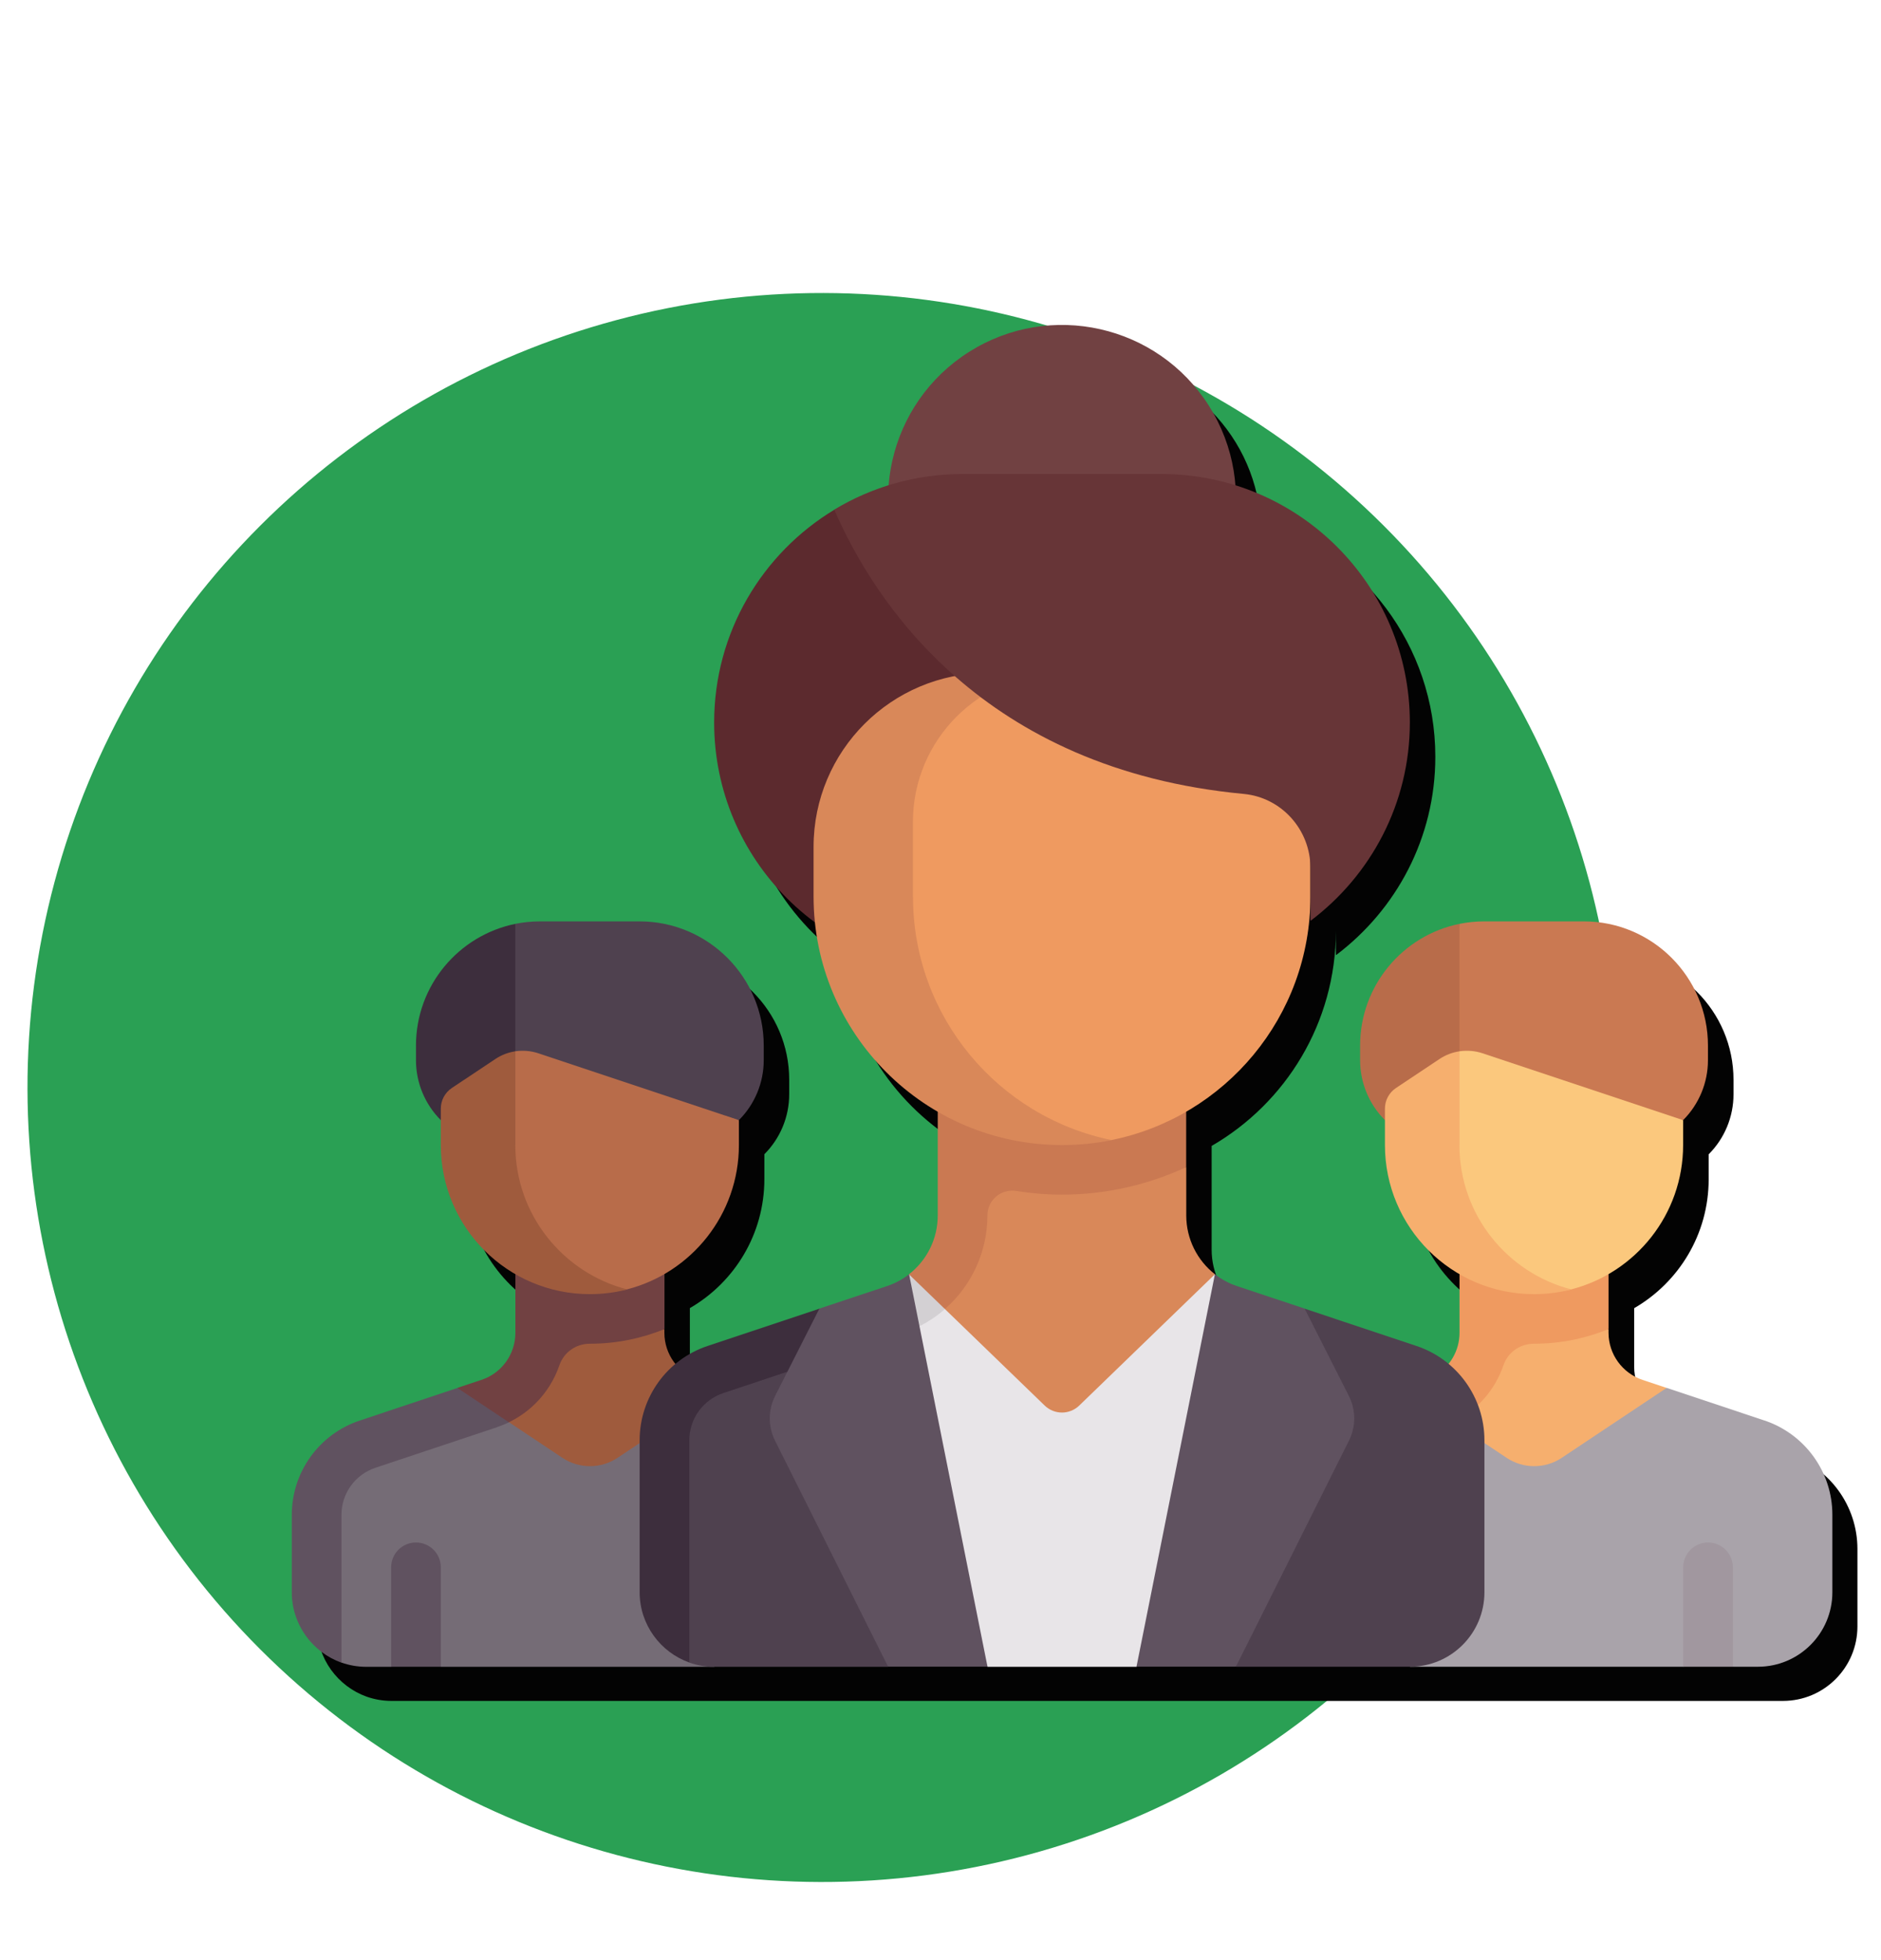
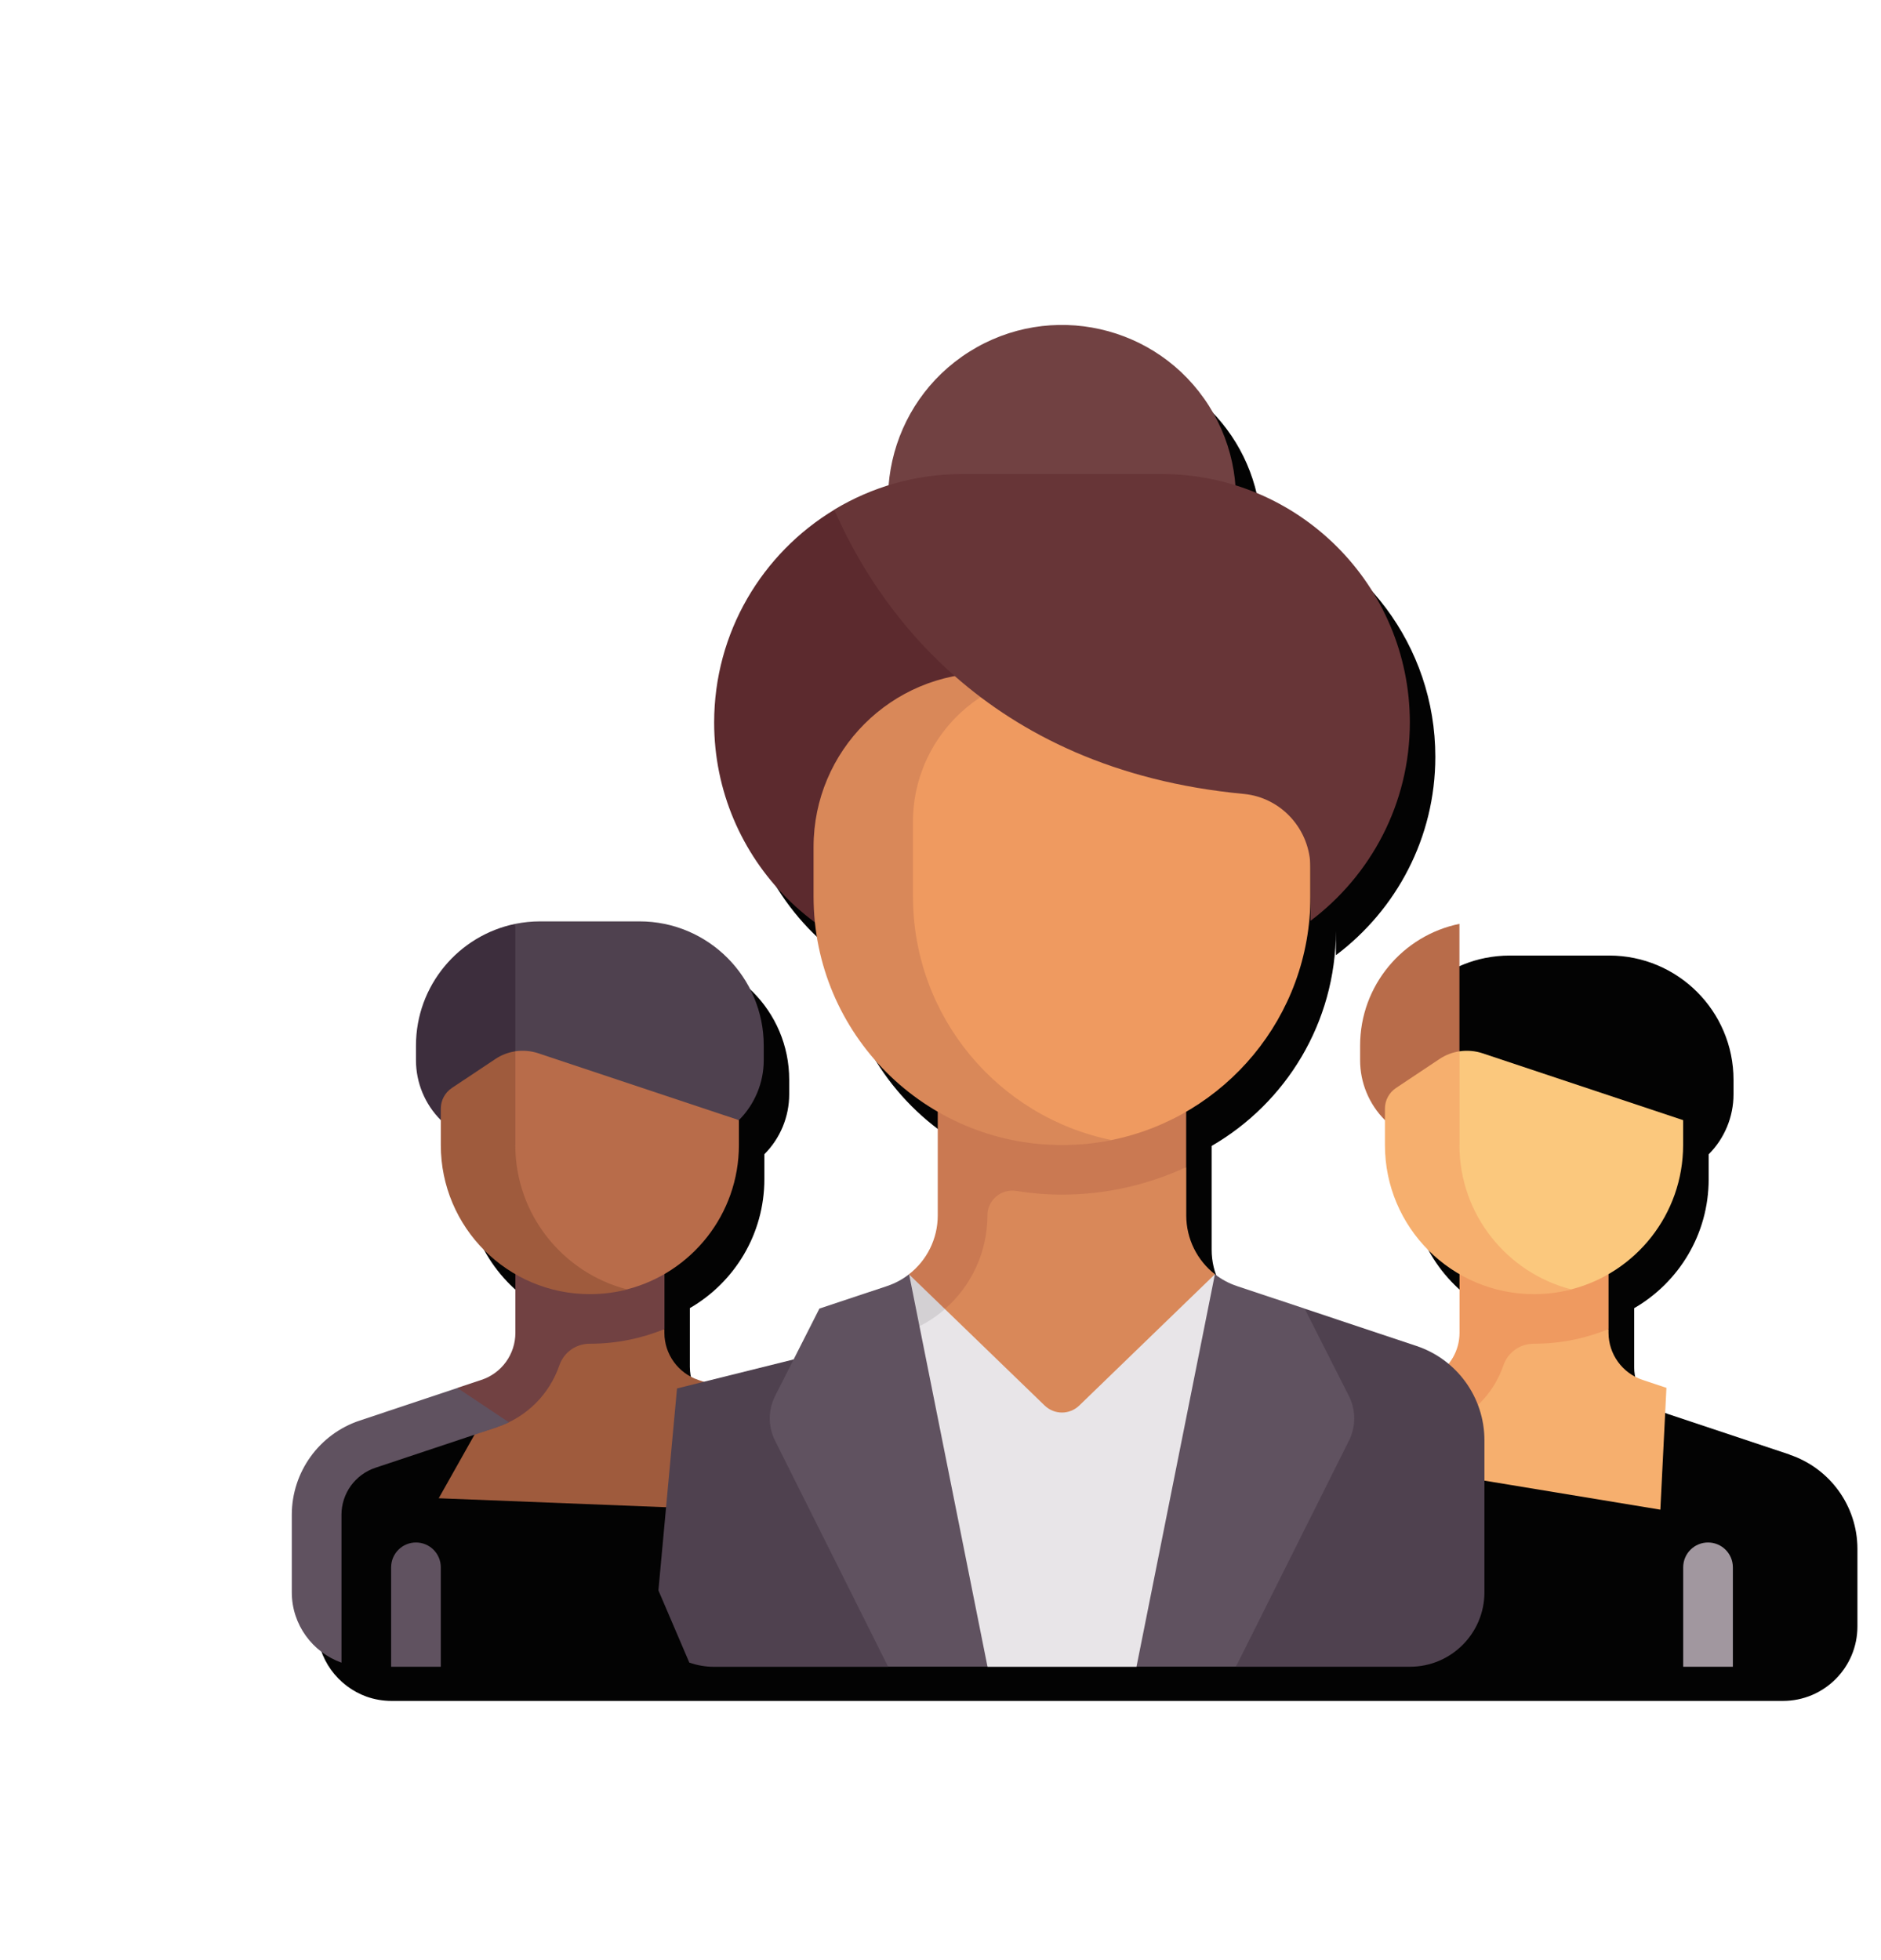
<svg xmlns="http://www.w3.org/2000/svg" id="Calque_1" data-name="Calque 1" viewBox="0 0 235.55 245.4">
  <defs>
    <style>
      .cls-1 {
        fill: #605260;
      }

      .cls-2 {
        fill: #9f5b3d;
      }

      .cls-3 {
        fill: #2aa054;
      }

      .cls-4 {
        fill: #030303;
      }

      .cls-5 {
        fill: #e8e5e8;
      }

      .cls-6 {
        fill: #4f414f;
      }

      .cls-7 {
        fill: #ca7952;
      }

      .cls-8 {
        fill: #d98859;
      }

      .cls-9 {
        fill: #5c2a2e;
      }

      .cls-10 {
        fill: #a9a3aa;
      }

      .cls-11 {
        fill: #3d2e3d;
      }

      .cls-12 {
        fill: #756c76;
      }

      .cls-13 {
        fill: #b86c4a;
      }

      .cls-14 {
        fill: #ef9a60;
      }

      .cls-15 {
        fill: #f6af6e;
      }

      .cls-16 {
        fill: #673537;
      }

      .cls-17 {
        fill: #714142;
      }

      .cls-18 {
        fill: #fbc87d;
      }

      .cls-19 {
        fill: #a1979f;
      }

      .cls-20 {
        fill: #d3d0d3;
      }
    </style>
  </defs>
-   <circle class="cls-3" cx="102.94" cy="136.18" r="99.49" transform="translate(-66.15 112.68) rotate(-45)" />
  <path class="cls-4" d="M224.14,182.16l-12.23-4.08h0s-3.01-1-3.01-1c-2.54-.85-4.26-3.23-4.26-5.9v-.45s0,0,0,0v-6.91c5.58-3.23,9.33-9.25,9.33-16.16v-3.11h0c1.99-1.99,3.11-4.69,3.11-7.51v-1.82c0-8.59-6.97-15.56-15.56-15.56h-12.45c-1.07,0-2.11.11-3.11.31h0c-7.1,1.44-12.45,7.72-12.45,15.25v1.82c0,2.82,1.12,5.52,3.11,7.51v3.11c0,6.91,3.76,12.92,9.33,16.15v7.37c0,1.45-.51,2.81-1.38,3.89-1.17-.97-2.52-1.74-4.02-2.24h0s-14-4.67-14-4.67h0s-8.44-2.81-8.44-2.81c-1.03-.34-1.97-.85-2.79-1.49-2.22-1.73-3.59-4.43-3.59-7.36v-6.05s0,0,0,0c0,0,0,0,0,0v-6.95c9.29-5.38,15.54-15.41,15.56-26.91v3.03c7.55-5.68,12.45-14.68,12.45-24.85h0c0-13.96-9.2-25.78-21.87-29.72-.88-11.23-10.24-20.07-21.69-20.07s-20.83,8.85-21.69,20.08c-2.41.75-4.7,1.77-6.82,3.05,0,0,0,0,0,0-9.02,5.45-15.05,15.35-15.05,26.65,0,10.25,4.96,19.35,12.61,25.02,1.05,10.15,6.97,18.84,15.39,23.71v13c0,2.93-1.37,5.63-3.6,7.36-.82.64-1.76,1.15-2.79,1.49l-8.44,2.81h0s-14,4.67-14,4.67c-1.5.5-2.85,1.27-4.01,2.24-.87-1.08-1.39-2.43-1.39-3.89v-.45s0,0,0,0v-6.91c5.58-3.23,9.33-9.25,9.33-16.16v-3.11s0,0,0,0h0c1.99-1.99,3.11-4.69,3.11-7.51v-1.82c0-8.59-6.97-15.56-15.56-15.56h-12.45c-1.07,0-2.11.11-3.11.31h0c-7.1,1.44-12.45,7.72-12.45,15.25v1.82c0,2.82,1.12,5.52,3.11,7.51v3.11c0,6.91,3.76,12.92,9.33,16.15v7.37c0,2.68-1.71,5.06-4.26,5.9l-3,1h0s0,0,0,0h0s-12.23,4.08-12.23,4.08c-5.08,1.69-8.51,6.45-8.51,11.81v9.7c0,4.06,2.61,7.52,6.22,8.81.97.34,2.02.53,3.11.53h3.11,0s6.22,0,6.22,0h0s34.22,0,34.22,0c0,0,0,0,0,0h21.78s0,0,0,0h0s12.45,0,12.45,0h0s18.67,0,18.67,0h0s0,0,0,0h12.45s0,0,0,0h21.78s0,0,0,0h0s34.23,0,34.23,0h6.22s3.11,0,3.11,0c5.16,0,9.33-4.18,9.33-9.33v-9.7c0-5.36-3.43-10.11-8.51-11.81Z" />
  <g>
    <path class="cls-15" d="M208.7,173.8l-3.01-1c-2.54-.85-4.26-3.23-4.26-5.9v-.45s-15.19-.48-15.19-.48l-10.07,17.84,31.75,5.24.76-15.24Z" />
    <path class="cls-14" d="M182.77,155.83v11.07c0,2.23-1.19,4.25-3.05,5.35l2.22,5.86c3.01-1.45,5.27-4.04,6.33-7.14.56-1.63,2.08-2.7,3.8-2.7h.03c3.3,0,6.45-.66,9.33-1.83v-10.62s-18.67,0-18.67,0Z" />
-     <path class="cls-10" d="M220.94,177.88l-12.23-4.08-13.14,8.76c-2.09,1.39-4.81,1.39-6.9,0l-13.14-8.76,1.04,34.92h34.23s3.11-2.39,3.11-2.39l3.11,2.39h3.11c5.16,0,9.33-4.18,9.33-9.33v-9.7c0-5.36-3.43-10.11-8.51-11.81h0Z" />
    <path class="cls-11" d="M180.49,178.71c.51-.17.99-.38,1.46-.61l-6.44-4.29-12.23,4.08c-5.08,1.69-8.51,6.45-8.51,11.81v9.7c0,4.06,2.61,7.48,6.22,8.76v-18.46c0-2.68,1.71-5.05,4.26-5.9l15.24-5.08Z" />
-     <path class="cls-7" d="M198.33,115.38h-12.45c-1.07,0-2.11.11-3.11.31l-5.56,24.58h33.56c1.99-1.99,3.11-4.69,3.11-7.51v-1.82c0-8.59-6.97-15.56-15.56-15.56Z" />
    <path class="cls-13" d="M182.77,115.69c-7.1,1.44-12.45,7.72-12.45,15.25v1.82c0,2.82,1.12,5.52,3.11,7.51h9.33s0-24.58,0-24.58Z" />
    <path class="cls-18" d="M185.66,131.9c-.94-.31-1.93-.39-2.89-.25l-6.83,8.95c0,10.31,5.85,20.99,16.16,20.99,1.61,0,3.18.25,4.67-.13,8.05-2.07,14-9.38,14-18.08v-3.11s-25.12-8.37-25.12-8.37Z" />
    <path class="cls-15" d="M182.77,143.38v-11.73c-.89.13-1.76.46-2.53.98l-5.42,3.61c-.87.58-1.39,1.55-1.39,2.59v4.56c0,10.31,8.36,18.67,18.67,18.67,1.61,0,3.18-.2,4.67-.59-8.05-2.08-14.01-9.38-14.01-18.08h0Z" />
    <path class="cls-19" d="M217,208.72h-6.22s0-12.45,0-12.45c0-1.72,1.39-3.11,3.11-3.11s3.11,1.39,3.11,3.11v12.45Z" />
    <path class="cls-2" d="M92.14,174.37l-4.68-1.56c-2.54-.85-4.26-3.23-4.26-5.9v-.45s-16.35.01-16.35.01l-11.91,21.15,37.19,1.47v-14.72Z" />
    <path class="cls-17" d="M64.54,155.83v11.07c0,2.68-1.71,5.06-4.26,5.9l-3,1,3.26,5.47,1.72-.57c3.74-1.25,6.56-4.15,7.79-7.73.56-1.63,2.08-2.7,3.8-2.7h.03c3.3,0,6.45-.66,9.33-1.83v-10.62s-18.67,0-18.67,0Z" />
-     <path class="cls-12" d="M102.7,177.88l-12.23-4.08-13.14,8.76c-2.09,1.39-4.81,1.39-6.9,0l-6.69-4.46-16.35,1.78c-5.08,1.69-8.51,6.45-8.51,11.81v9.7s3.88,6.81,3.88,6.81c.97.34,2.02.53,3.11.53h3.11s3.23-2.74,3.23-2.74l2.99,2.74h34.23s21.78-19.03,21.78-19.03c0-5.36-3.43-10.11-8.51-11.81Z" />
    <path class="cls-1" d="M55.2,208.72h-6.22s0-12.45,0-12.45c0-1.72,1.39-3.11,3.11-3.11s3.11,1.39,3.11,3.11v12.45Z" />
    <path class="cls-8" d="M152.14,159.57c-2.22-1.73-3.59-4.43-3.59-7.36v-6.05s-28.5-.16-28.5-.16l-2.62,21.6,14.24,19.97,20.47-28Z" />
    <path class="cls-7" d="M117.43,134.05v18.16c0,2.93-1.37,5.63-3.6,7.36l-1.27,3.78,5.77.57c3.31-2.89,5.32-7.13,5.32-11.72,0-1.93,1.73-3.37,3.63-3.06,1.86.3,3.76.46,5.7.46,5.56,0,10.81-1.25,15.56-3.44v-12.12s-31.12,0-31.12,0Z" />
    <path class="cls-5" d="M152.14,159.57l-16.99,16.44c-1.21,1.17-3.12,1.17-4.33,0l-12.49-12.08-5.51-1.19-4.72,14.87,15.56,31.12h18.67s15.56-31.12,15.56-31.12l-5.74-18.04Z" />
    <path class="cls-20" d="M111.29,167.54l1.72-.57c2-.67,3.8-1.71,5.32-3.04l-4.5-4.35-2.54,7.97Z" />
    <path class="cls-6" d="M107.49,168.22l-22.71,5.65-2.33,25.29,3.87,9.04c.97.34,2.02.53,3.11.53h21.78s-3.72-40.5-3.72-40.5Z" />
-     <path class="cls-11" d="M102.61,163.88l-14,4.67c-5.08,1.69-8.51,6.45-8.51,11.81v19.03c0,4.06,2.61,7.52,6.22,8.8v-27.83c0-2.68,1.71-5.06,4.26-5.91l15.14-5.05-3.11-5.52Z" />
    <circle class="cls-17" cx="132.99" cy="62.48" r="21.78" transform="translate(-12.81 80.7) rotate(-32.29)" />
    <path class="cls-9" d="M104.48,63.83c-9.02,5.45-15.05,15.35-15.05,26.65,0,17.18,13.93,31.12,31.12,31.12h36.05s-52.11-57.77-52.11-57.77Z" />
    <path class="cls-14" d="M128.89,84.26c-12.03,0-21.78,9.75-21.78,21.78v6.22c0,17.18,8.7,30.67,25.88,30.67l6.22-.17c14.2-2.88,24.89-15.44,24.89-30.49v-28s-35.22,0-35.22,0Z" />
    <path class="cls-8" d="M114.32,112.27v-9.33c0-10.31,8.36-18.67,18.67-18.67h-9.33c-12.03,0-21.78,9.75-21.78,21.78v6.22c0,17.18,13.93,31.12,31.12,31.12,2.13,0,4.21-.21,6.22-.62-14.2-2.88-24.89-15.44-24.89-30.49Z" />
    <path class="cls-16" d="M176.55,90.48c0-17.18-13.93-31.12-31.12-31.12h-24.89c-5.88,0-11.38,1.63-16.07,4.46,5.01,11.55,18.55,32.52,51.28,35.6,4.75.45,8.35,4.5,8.35,9.27v6.63c7.55-5.68,12.45-14.68,12.45-24.85h0Z" />
    <path class="cls-1" d="M113.84,159.57c-.82.64-1.76,1.15-2.79,1.49l-8.44,2.81-5.54,10.93c-.89,1.76-.9,3.83-.02,5.6l14.16,28.31h12.45s-9.82-49.15-9.82-49.15Z" />
    <path class="cls-6" d="M177.38,168.55l-14-4.67-8.6,44.84h21.78c5.16,0,9.33-4.18,9.33-9.33v-19.03c0-5.36-3.43-10.11-8.51-11.81h0Z" />
    <path class="cls-1" d="M152.14,159.57c.82.64,1.76,1.15,2.79,1.49l8.44,2.81,5.54,10.93c.89,1.76.9,3.83.02,5.6l-14.16,28.31h-12.45s9.82-49.15,9.82-49.15Z" />
    <path class="cls-6" d="M80.09,115.38h-12.45c-1.07,0-2.11.11-3.11.31l-5.56,24.58h33.56c1.99-1.99,3.11-4.69,3.11-7.51v-1.82c0-8.59-6.97-15.56-15.56-15.56h0Z" />
    <path class="cls-11" d="M64.54,115.69c-7.1,1.44-12.45,7.72-12.45,15.25v1.82c0,2.82,1.12,5.52,3.11,7.51h9.33s0-24.58,0-24.58Z" />
    <path class="cls-13" d="M67.42,131.9c-.94-.31-1.93-.39-2.89-.25l-6.83,8.95c0,10.31,5.85,20.99,16.16,20.99,1.61,0,3.18.25,4.67-.13,8.05-2.07,14-9.38,14-18.08v-3.11s-25.12-8.37-25.12-8.37Z" />
    <path class="cls-2" d="M64.54,143.38v-11.73c-.89.13-1.76.46-2.53.98l-5.42,3.61c-.87.58-1.39,1.55-1.39,2.59v4.56c0,10.31,8.36,18.67,18.67,18.67,1.61,0,3.18-.2,4.67-.59-8.05-2.08-14.01-9.38-14.01-18.08h0Z" />
    <path class="cls-1" d="M62.25,178.71c.51-.17,1.01-.37,1.48-.6l-6.45-4.3h0s-12.23,4.08-12.23,4.08c-5.08,1.69-8.51,6.45-8.51,11.81v9.7c0,4.06,2.61,7.52,6.22,8.81v-18.51c0-2.68,1.71-5.05,4.26-5.9l15.24-5.08Z" />
  </g>
</svg>